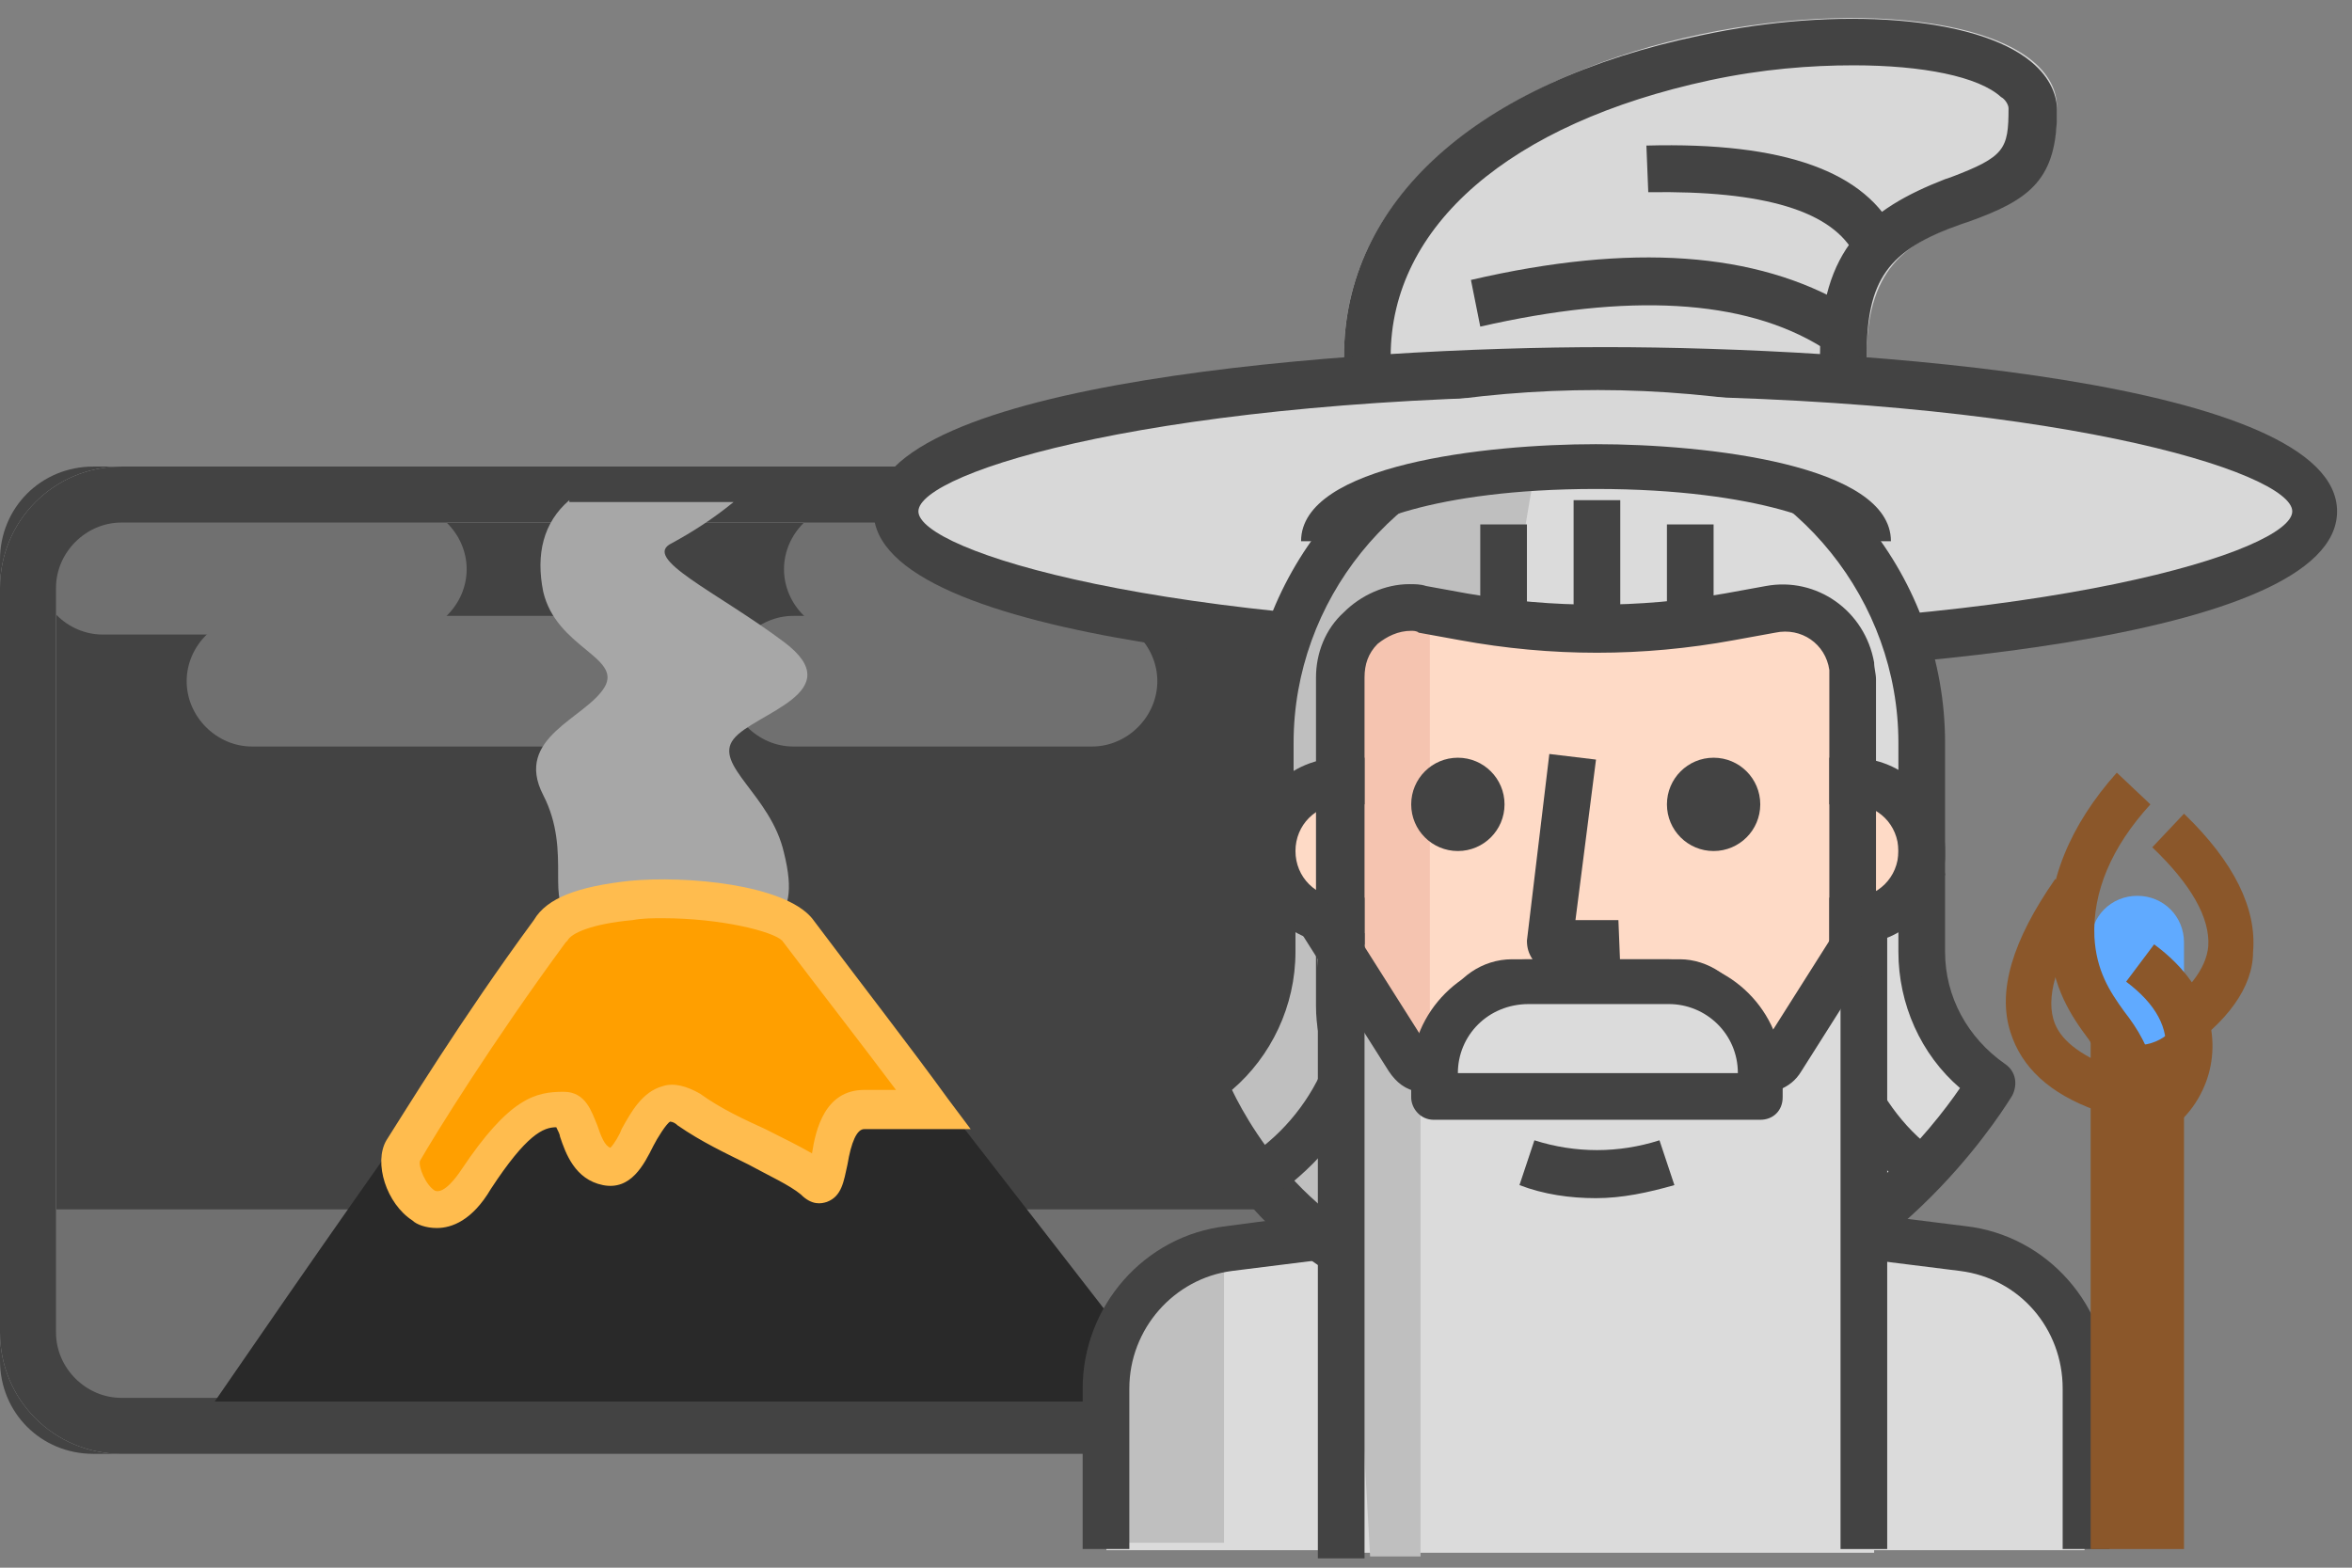
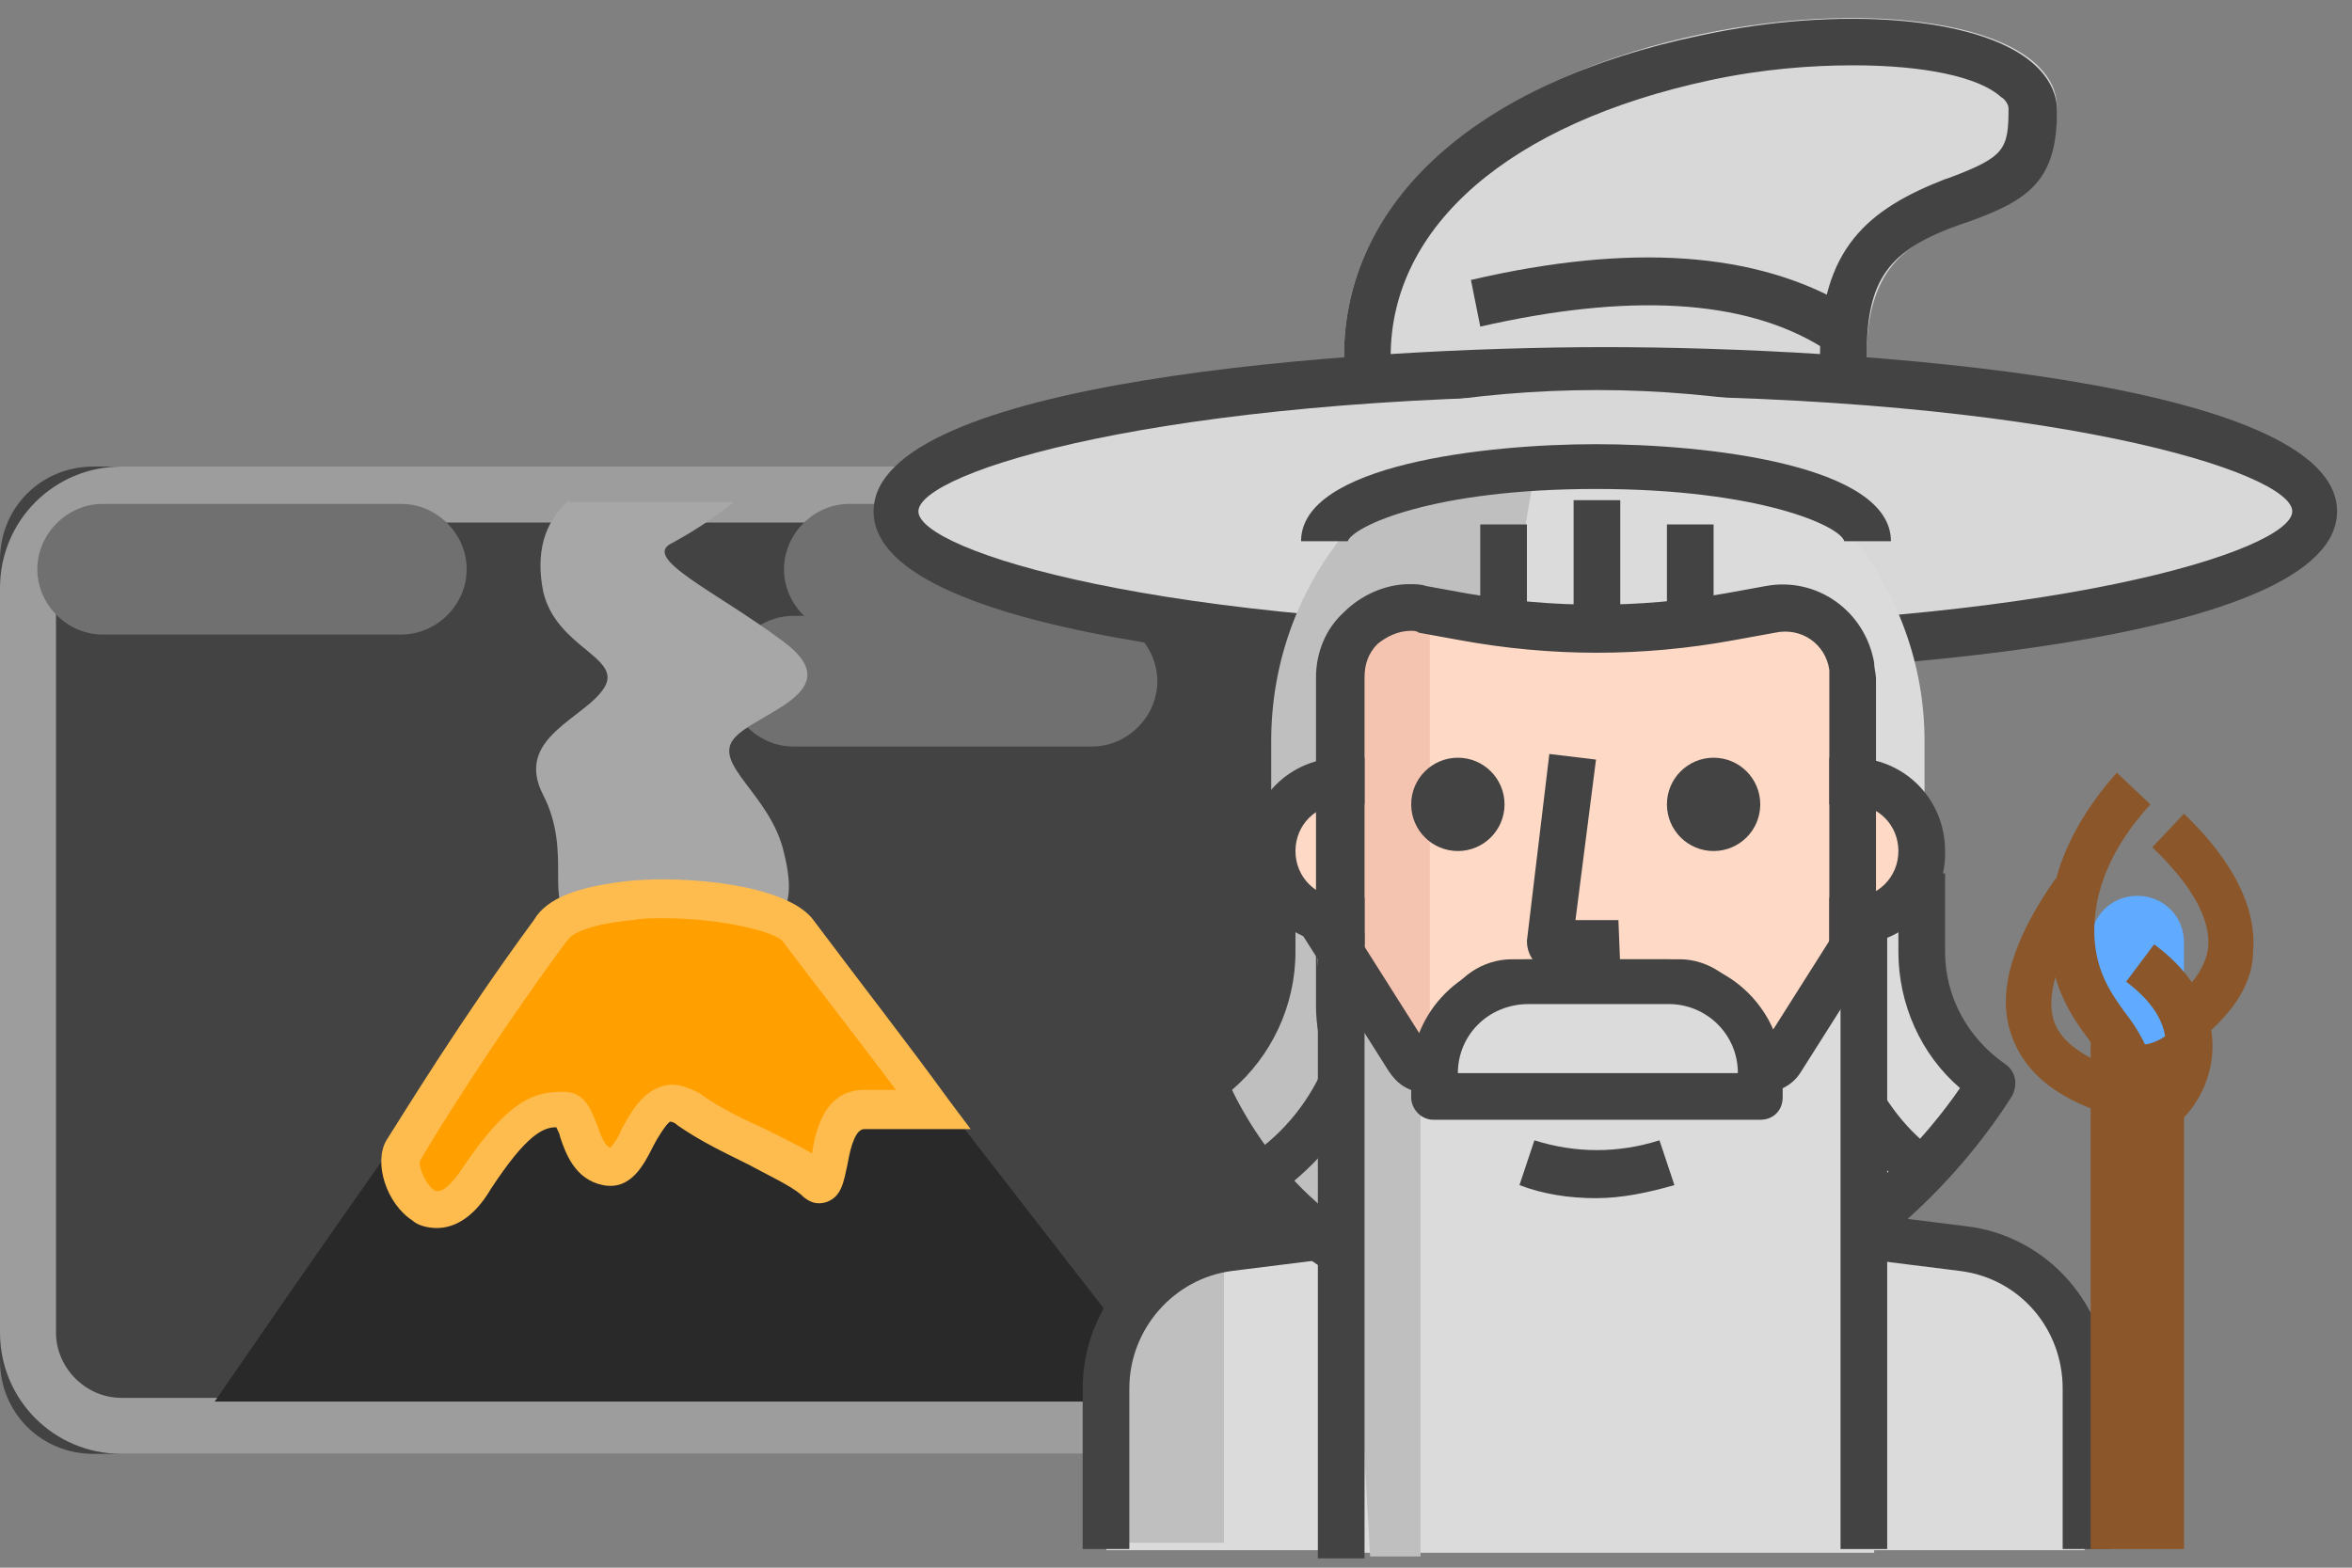
<svg xmlns="http://www.w3.org/2000/svg" width="126px" height="84px" viewBox="0 0 126 84" version="1.1">
  <rect x="0" y="0" width="126" height="84" fill="#808080" stroke="none" />
  <title>F5D7438E-6BC4-4600-8E1A-8C10B56F26E0</title>
  <desc>Created with sketchtool.</desc>
  <defs />
  <g id="Symbols" stroke="none" stroke-width="1" fill="none" fill-rule="evenodd">
    <g id="character/course/quenya" fill-rule="nonzero">
      <g id="Квенья">
        <g id="Кампус" transform="translate(0, 25)">
          <g id="Rectangle">
            <path d="M5,0 L78.5,0 C81.3,0 83.5,2.2 83.5,5 L83.5,47.9 C83.5,50.7 81.3,52.9 78.5,52.9 L5,52.9 C2.2,52.9 0,50.7 0,47.9 L0,5 C0,2.2 2.2,0 5,0 Z" id="path-1" fill="#434343" />
            <path d="M77,52.9 L6.5,52.9 C2.9,52.9 0,50 0,46.4 L0,6.5 C0,2.9 2.9,0 6.5,0 L77,0 C80.6,0 83.5,2.9 83.5,6.5 L83.5,46.4 C83.5,49.9 80.6,52.9 77,52.9 Z M6.5,3 C4.6,3 3,4.6 3,6.5 L3,46.4 C3,48.3 4.6,49.9 6.5,49.9 L77,49.9 C78.9,49.9 80.5,48.3 80.5,46.4 L80.5,6.5 C80.5,4.6 79,3 77,3 L6.5,3 Z" id="Shape" fill="#9D9D9D" />
          </g>
-           <polygon id="Path-104" fill="#707070" points="2 39.8 23.1 39.8 47.4 39.8 72 39.8 76.1 44.4 72 52.7 5.9 51.6 2 51.1" />
          <path d="M5.5,2 L21.5,2 C23.4,2 25,3.6 25,5.5 C25,7.4 23.4,9 21.5,9 L5.5,9 C3.6,9 2,7.4 2,5.5 C2,3.6 3.6,2 5.5,2 Z" id="Rectangle-108" fill="#707070" />
-           <path d="M13.5,8 L29.5,8 C31.4,8 33,9.6 33,11.5 C33,13.4 31.4,15 29.5,15 L13.5,15 C11.6,15 10,13.4 10,11.5 C10,9.6 11.6,8 13.5,8 Z" id="Rectangle-108_1_" fill="#707070" />
          <path d="M45.5,2 L61.5,2 C63.4,2 65,3.6 65,5.5 C65,7.4 63.4,9 61.5,9 L45.5,9 C43.6,9 42,7.4 42,5.5 C42,3.6 43.6,2 45.5,2 Z" id="Rectangle-108_2_" fill="#707070" />
          <path d="M42.5,8 L58.5,8 C60.4,8 62,9.6 62,11.5 C62,13.4 60.4,15 58.5,15 L42.5,15 C40.6,15 39,13.4 39,11.5 C39,9.6 40.6,8 42.5,8 Z" id="Rectangle-108_3_" fill="#707070" />
-           <path d="M77,52.9 L6.5,52.9 C2.9,52.9 0,50 0,46.4 L0,6.5 C0,2.9 2.9,0 6.5,0 L77,0 C80.6,0 83.5,2.9 83.5,6.5 L83.5,46.4 C83.5,49.9 80.6,52.9 77,52.9 Z M6.5,3 C4.6,3 3,4.6 3,6.5 L3,46.4 C3,48.3 4.6,49.9 6.5,49.9 L77,49.9 C78.9,49.9 80.5,48.3 80.5,46.4 L80.5,6.5 C80.5,4.6 79,3 77,3 L6.5,3 Z" id="Shape" fill="#434343" />
          <path d="M11.5,50.1 C22.7,33.8 28.7,25.6 29.5,25.2 C30.3,24.9 34.9,24.7 43.3,24.7 L63,50.1 L11.5,50.1 Z" id="Path-99" fill="#292929" />
          <path d="M30.5,1.8 C29.1,3 28.7,4.7 29.1,6.7 C29.8,9.7 33.3,10.2 32.4,11.8 C31.4,13.5 27.5,14.5 29.1,17.6 C30.7,20.7 29.1,23.6 30.7,24 C31.8,24.3 35.3,24.4 41.3,24.4 C42.3,23.9 42.5,22.7 42,20.7 C41.3,17.6 38.2,16 39.3,14.6 C40.4,13.2 45.6,12.1 42,9.4 C38.4,6.7 34.3,4.9 36,4.1 C37.1,3.5 38.2,2.8 39.3,1.9 L30.5,1.9 L30.5,1.8 Z" id="Path-103" fill="#A7A7A7" />
          <g id="Group" transform="translate(20, 22)">
            <path d="M9.5,2.9 C5.5,8.3 2.3,13.5 1.6,14.7 C0.9,15.9 3,20.1 5.5,16.3 C8,12.5 9.2,12.5 10.1,12.5 C11.1,12.5 10.8,15.2 12.5,15.5 C14.2,15.8 14.3,10.8 16.8,12.5 C19.3,14.2 22.3,15.1 23.5,16.3 C24.7,17.5 23.8,12.5 26.2,12.5 C27.8,12.5 29.1,12.5 29.9,12.5 C27.8,9.7 25.4,6.4 22.6,2.9 C21.1,1 11,0.3 9.5,2.9 Z" id="Path-100_1_" fill="#FF9F00" />
            <path d="M3.4,18.8 C2.8,18.8 2.3,18.6 2.1,18.4 C0.7,17.5 -1.66533454e-15,15.3 0.7,14.1 C1.6,12.7 4.7,7.6 8.6,2.3 C9.3,1.1 11,0.5 13.7,0.2 C16.8,-0.1 22,0.4 23.5,2.2 C26.2,5.8 28.7,9 30.8,11.9 L32,13.5 L26.3,13.5 C25.9,13.5 25.6,14.2 25.4,15.4 C25.2,16.3 25.1,17.1 24.3,17.4 C24,17.5 23.5,17.6 22.9,17 C22.3,16.5 21.2,16 20.1,15.4 C18.9,14.8 17.6,14.2 16.3,13.3 C16.1,13.1 15.9,13.1 15.9,13.1 C15.7,13.2 15.2,14 15,14.4 C14.5,15.4 13.8,16.8 12.3,16.5 C10.8,16.2 10.3,14.8 10,13.9 C10,13.8 9.9,13.6 9.8,13.4 C9.1,13.4 8.2,13.8 6.3,16.7 C5.3,18.4 4.2,18.8 3.4,18.8 Z M15.5,2.2 C15,2.2 14.4,2.2 13.9,2.3 C11.7,2.5 10.6,3 10.4,3.4 L10.3,3.5 C6.4,8.8 3.3,13.8 2.5,15.2 C2.4,15.5 2.8,16.5 3.3,16.8 C3.8,17 4.5,16 4.7,15.7 C7.3,11.8 8.7,11.5 10.2,11.5 C10.2,11.5 10.2,11.5 10.2,11.5 C11.4,11.5 11.7,12.6 12,13.3 C12.2,13.9 12.4,14.4 12.7,14.5 C12.9,14.3 13.2,13.8 13.3,13.5 C13.8,12.6 14.4,11.5 15.5,11.2 C16.1,11 16.8,11.2 17.5,11.6 C18.6,12.4 19.9,13 21,13.5 C22,14 22.8,14.4 23.5,14.8 C23.7,13.5 24.2,11.4 26.3,11.4 L28,11.4 C26.2,9 24.1,6.3 21.9,3.4 C21.4,2.9 18.6,2.2 15.5,2.2 Z" id="Shape" fill="#FFBC4E" />
          </g>
        </g>
        <g id="Гендальф" transform="translate(46, 0)">
          <g id="тело" transform="translate(12, 56)">
            <path d="M17.5,11.7 L17.5,27 L37.5,27 L37.5,11.7 C31.3,11.7 17.9,12.5 17.5,11.7 Z" id="Shape" fill="#EBEBEB" />
            <g id="Group" transform="translate(1.172, 9.562)">
              <path d="M6.7,1.4 C2.9,1.8 0.1,5.1 0.1,8.9 L0.1,17.5 L16.3,17.5 L16.3,0.2 L6.7,1.4 Z" id="Shape_1_" fill="#DBDBDB" />
              <path d="M46,1.3 L36.3,0.1 L36.3,17.5 L52.5,17.5 L52.5,8.8 C52.6,5 49.8,1.8 46,1.3 Z" id="Shape_2_" fill="#DBDBDB" />
              <polygon id="Path-17" fill="#BFBFBF" points="6.4 1.8 6.4 17.1 0.8 17.1 0.8 7 2.7 2.9" />
            </g>
            <path d="M2.5,27 L0,27 L0,18.4 C0,14 3.3,10.2 7.7,9.7 L19,8.2 C19.6,8.2 20.1,7.6 20,7 L20,0.5 L22.5,0.5 L22.5,7 C22.5,8.9 21.1,10.5 19.2,10.7 L8,12.1 C4.9,12.5 2.5,15.2 2.5,18.4 L2.5,27 Z" id="Shape_3_" fill="#434343" />
            <path d="M55,27 L52.5,27 L52.5,18.4 C52.5,15.2 50.2,12.5 47,12.1 L35.8,10.7 C33.9,10.5 32.5,8.9 32.5,6.9 L32.5,0.4 L35,0.4 L35,7 C35,7.6 35.5,8.2 36.1,8.3 L47.3,9.7 C51.7,10.2 55,14 55,18.4 L55,27 Z" id="Shape_4_" fill="#434343" />
          </g>
          <g id="man-_x2014_-копия-2">
            <g id="Rectangle-58" transform="translate(26, 0)">
              <path d="M0,19.1 C0,-0.3 38.2,-3.1 38.2,5.8 C38.2,14.7 28,8.9 28,19.1 C28,31.1 28,43.1 28,55 C28,62.7 21.7,69 14,69 C6.3,69 0,62.7 0,55 C0,43 0,31 0,19.1 Z" id="path-2" fill="#D8D8D8" />
              <path d="M14,69 C6.3,69 0,62.7 0,55 L0,19.1 C0,10.8 7.1,4.4 19.1,1.9 C26.5,0.3 33.9,0.9 36.8,3.3 C37.9,4.2 38.2,5.2 38.2,5.9 C38.2,9.6 36.8,10.7 33.4,11.9 L33.1,12 C29.1,13.4 28,15 28,19.1 L28,55 C28,62.7 21.7,69 14,69 Z M27.3,3.5 C25,3.5 22.4,3.7 19.6,4.3 C8.9,6.6 2.5,12.1 2.5,19.1 L2.5,55 C2.5,61.3 7.7,66.5 14,66.5 C20.3,66.5 25.5,61.3 25.5,55 L25.5,19.1 C25.5,13.3 28.1,11.2 32.2,9.6 L32.5,9.5 C35.4,8.4 35.6,8 35.6,5.8 C35.6,5.6 35.4,5.3 35.2,5.2 C34,4.1 31,3.5 27.3,3.5 Z" id="Shape" fill="#434343" />
            </g>
            <g id="Group" transform="translate(0, 18)">
              <ellipse id="Oval-19_1_" fill="#D8D8D8" cx="40" cy="9.5" rx="38" ry="7.5" />
              <path d="M40,18.2 C26.4,18.2 0.8,16.4 0.8,9.4 C0.8,2.4 26.5,0.6 40,0.6 C53.5,0.6 79.2,2.4 79.2,9.4 C79.2,16.4 53.6,18.2 40,18.2 Z M40,3.2 C16.2,3.2 3.2,7.3 3.2,9.4 C3.2,11.5 16.2,15.6 40,15.6 C63.8,15.6 76.8,11.5 76.8,9.4 C76.8,7.3 63.8,3.2 40,3.2 Z" id="Shape" fill="#434343" />
            </g>
            <path d="M47,69.3 C55.8,66.5 60.8,58 60.8,58 C58.5,56.4 57.1,53.8 57.1,51 L57.1,39.7 C57.1,31.5 51.3,24.3 43.3,22.6 C40.9,22.1 38.4,22.1 36,22.6 C27.9,24.3 22.2,31.4 22.2,39.7 L22.2,51 C22.2,53.8 20.8,56.4 18.5,58 C18.5,58 22.2,68 32.2,69.2 L47,69.2 L47,69.3 Z" id="Shape_5_" fill="#DBDBDB" />
            <path d="M36.8,22.5 C36.5,22.5 36.2,22.6 35.9,22.6 C27.8,24.3 22.1,31.4 22.1,39.7 L22.1,51 C22.1,53.8 20.7,56.4 18.4,58 C18.4,58 22.1,68 32.1,69.2 L37.6,69.2 C33.7,53.9 33.4,37.9 36.8,22.5 Z" id="Shape_6_" fill="#BFBFBF" />
            <polygon id="Shape_7_" fill="#FEDAC6" points="48 71.1 47 70.9 47 62.2 32.1 62.2 32.1 70.9 31 71.1 39.5 75.9" />
            <path d="M32.1,62.2 L32.1,67.2 L33.2,68.3 C34.9,70 37.2,70.9 39.6,70.9 C42,70.9 44.3,69.9 46,68.3 L47.1,67.2 L47.1,62.2 L32.1,62.2 Z" id="Shape_8_" fill="#F5C4B0" />
            <g id="Group_1_" transform="translate(21.961, 32.572)" fill="#FEDAC6">
              <path d="M31.3,3.8 L31.3,21.5 C31.3,23.3 30.7,25.1 29.5,26.5 L24.1,32.6 C23.2,33.7 21.8,34.3 20.4,34.3 L14.9,34.3 C13.5,34.3 12.1,33.7 11.2,32.6 L5.8,26.4 C4.6,25 3.9,23.2 4,21.4 L4,3.8 C3.9,1.7 5.6,0 7.6,0 C7.8,0 8.1,0 8.3,0.1 L10.5,0.5 C15.2,1.4 20.1,1.4 24.8,0.5 L27,0.1 C29,-0.3 31,1.1 31.3,3.1 C31.3,3.3 31.3,3.5 31.3,3.8 Z" id="Shape_9_" />
              <path d="M31.3,9.2 L30.1,9.2 L30.1,16.7 L31.3,16.7 C33.4,16.7 35,15 35,13 C35,11 33.4,9.2 31.3,9.2 Z" id="Shape_10_" />
              <path d="M0.1,13 C0.1,15.1 1.8,16.7 3.8,16.7 L5,16.7 L5,9.2 L3.8,9.2 C1.8,9.2 0.1,10.9 0.1,13 Z" id="Shape_11_" />
            </g>
            <path d="M30.8,32.7 L30.2,32.6 C28.2,32.2 26.2,33.6 25.8,35.6 C25.8,35.8 25.7,36 25.7,36.3 L25.7,54 C25.7,55.8 26.3,57.6 27.5,59 L30.6,62.5 L30.6,32.7 L30.8,32.7 Z" id="Shape_12_" fill="#F5C4B0" />
            <path d="M53.3,50.6 L52,50.6 L52,48.1 L53.2,48.1 C54.6,48.1 55.7,47 55.7,45.6 C55.7,44.2 54.6,43.1 53.2,43.1 L52,43.1 L52,40.6 L53.2,40.6 C56,40.6 58.2,42.8 58.2,45.6 C58.3,48.3 56,50.6 53.3,50.6 Z" id="Shape_13_" fill="#434343" />
            <path d="M27.1,50.6 L25.9,50.6 C23.1,50.6 20.9,48.4 20.9,45.6 C20.9,42.8 23.1,40.6 25.9,40.6 L27.1,40.6 L27.1,43.1 L25.9,43.1 C24.5,43.1 23.4,44.2 23.4,45.6 C23.4,47 24.5,48.1 25.9,48.1 L27.1,48.1 L27.1,50.6 Z" id="Shape_14_" fill="#434343" />
            <path d="M40.8,51.8 L37,51.8 C36.6,51.8 36.3,51.6 36.1,51.4 C35.9,51.1 35.8,50.8 35.8,50.4 L37,40.4 L39.5,40.7 L38.4,49.3 L40.7,49.3 L40.8,51.8 Z" id="Shape_15_" fill="#434343" />
            <path d="M42.3,68 L36.8,68 C35,68 33.3,67.2 32.1,65.9 L26.7,59.7 C25.3,58.1 24.5,56 24.5,53.9 L24.5,36.3 C24.5,35 25,33.7 26,32.8 C26.9,31.9 28.2,31.3 29.5,31.3 C29.5,31.3 29.5,31.3 29.5,31.3 C29.8,31.3 30.1,31.3 30.4,31.4 L32.6,31.8 C37.2,32.6 41.8,32.6 46.4,31.8 L48.6,31.4 C51.3,30.9 53.9,32.7 54.4,35.5 C54.4,35.8 54.5,36.1 54.5,36.4 L54.5,54 C54.5,56.1 53.8,58.2 52.3,59.8 L47,65.9 C45.8,67.3 44.1,68 42.3,68 Z M29.6,33.8 C28.9,33.8 28.3,34.1 27.8,34.5 C27.3,35 27.1,35.6 27.1,36.3 L27.1,53.9 C27.1,55.4 27.6,56.9 28.6,58.1 L34,64.3 C34.7,65.1 35.7,65.6 36.8,65.6 L42.3,65.6 C43.4,65.6 44.4,65.1 45.1,64.3 L50.5,58.2 C51.5,57.1 52,55.6 52,54 L52,36.3 C52,36.2 52,36 52,35.9 C51.8,34.5 50.5,33.6 49.1,33.9 L46.9,34.3 C42,35.2 37.1,35.2 32.2,34.3 L30,33.9 C29.9,33.8 29.7,33.8 29.6,33.8 C29.6,33.8 29.6,33.8 29.6,33.8 Z" id="Shape_16_" fill="#434343" />
            <circle id="Oval" fill="#434343" cx="32.1" cy="43.1" r="2.5" />
            <circle id="Oval_1_" fill="#434343" cx="45.8" cy="43.1" r="2.5" />
            <path d="M47.4,70.5 L46.6,68.1 C53.1,66 57.5,60.5 59,58.3 C56.9,56.5 55.7,53.8 55.7,51 L55.7,46.8 L58.2,46.8 L58.2,51 C58.2,53.4 59.4,55.6 61.4,57 C62,57.4 62.1,58.1 61.8,58.7 C61.6,59 56.5,67.6 47.4,70.5 Z" id="Shape_17_" fill="#434343" />
            <path d="M56.3,63.7 C54.1,62.1 52.4,59.8 51.5,57.2 L53.8,56.4 C54.6,58.5 55.9,60.4 57.7,61.7 L56.3,63.7 Z" id="Shape_18_" fill="#434343" />
            <path d="M52.5,67.8 C50.6,66.4 49.2,64.5 48.4,62.3 L50.7,61.4 C51.4,63.2 52.5,64.7 54,65.9 L52.5,67.8 Z" id="Shape_19_" fill="#434343" />
            <path d="M31.9,70.5 C21.3,69.2 17.3,58.9 17.2,58.5 C17,58 17.2,57.3 17.7,57 C19.7,55.7 20.9,53.4 20.9,51 L20.9,46.8 L23.4,46.8 L23.4,51 C23.4,53.9 22.1,56.6 20,58.4 C21.1,60.7 24.9,67.1 32.3,68 L31.9,70.5 Z" id="Shape_20_" fill="#434343" />
            <path d="M22.8,63.7 L21.3,61.7 C23.1,60.4 24.5,58.5 25.2,56.4 L27.5,57.2 C26.7,59.8 25,62 22.8,63.7 Z" id="Shape_21_" fill="#434343" />
            <path d="M26.6,67.8 L25.1,65.8 C26.6,64.6 27.8,63.1 28.4,61.3 L30.7,62.2 C29.9,64.4 28.4,66.3 26.6,67.8 Z" id="Shape_22_" fill="#434343" />
            <g id="Group-9" transform="translate(23, 48)">
              <path d="M26.5,7.6 C26.1,8 25.4,8.2 24.8,7.9 C24.6,7.8 24.4,7.6 24.3,7.4 L23.4,5.7 C23,5.1 22,4.6 21,4.6 L12,4.6 C11,4.6 10,5.1 9.7,5.8 L8.8,7.5 C8.5,8 7.8,8.2 7.1,8 C6.9,7.9 6.7,7.8 6.5,7.6 L1.5,1.5 L3.1,35.2 L31.4,35.2 L31.4,1.9 L26.5,7.6 Z" id="Shape_23_" fill="#DBDBDB" />
              <path d="M2.5,1.5 L4.4,35.4 L7.1,35.4 C7.1,20.7 7.1,11.9 7.1,9.2 L2.5,1.5 Z" id="Shape_24_" fill="#BFBFBF" />
              <rect id="Rectangle-path" fill="#434343" x="1.6" y="2" width="2.5" height="33.5" />
              <rect id="Rectangle-path" fill="#434343" x="29.6" y="2" width="2.5" height="33" />
              <path d="M16.5,16.2 C15.1,16.2 13.7,16 12.4,15.5 L13.2,13.1 C15.4,13.8 17.7,13.8 19.9,13.1 L20.7,15.5 C19.3,15.9 17.9,16.2 16.5,16.2 Z" id="Shape_25_" fill="#434343" />
              <path d="M25.4,10.7 C25.1,10.7 24.7,10.6 24.4,10.5 C23.8,10.2 23.3,9.7 23.1,9.1 L22.2,6.8 C22,6.3 21.5,5.9 21,5.9 L12,5.9 C11.4,5.9 11,6.2 10.8,6.7 L9.9,9 C9.7,9.5 9.4,9.9 8.9,10.2 C8.3,10.6 7.7,10.7 7,10.5 C6.3,10.4 5.8,10 5.4,9.4 L0.4,1.5 L2.5,0.2 L7.5,8.1 L8.4,5.8 C9,4.4 10.4,3.4 12,3.4 L21,3.4 C22.5,3.4 24,4.4 24.5,5.8 L25.4,8.1 L30.4,0.2 L32.5,1.5 L27.5,9.4 C27.2,9.9 26.8,10.2 26.3,10.4 C26,10.6 25.7,10.7 25.4,10.7 Z" id="Shape_26_" fill="#434343" />
              <path d="M25.3,10.8 L7.8,10.8 L7.8,9.6 C7.8,6.8 10,4.6 12.8,4.6 L20.3,4.6 C23.1,4.6 25.3,6.8 25.3,9.6 L25.3,10.8 Z" id="Shape_27_" fill="#DBDBDB" />
              <path d="M25.3,12 L7.8,12 C7.1,12 6.6,11.4 6.6,10.8 L6.6,9.6 C6.6,6.2 9.4,3.4 12.8,3.4 L20.3,3.4 C23.7,3.4 26.5,6.2 26.5,9.6 L26.5,10.8 C26.5,11.5 26,12 25.3,12 Z M9.1,9.5 L24.1,9.5 C24.1,7.4 22.4,5.8 20.4,5.8 L12.9,5.8 C10.7,5.8 9.1,7.5 9.1,9.5 Z" id="Shape_28_" fill="#434343" />
            </g>
-             <path d="M23.3,48.1 L20.8,48.1 L20.8,39.8 C20.8,31 27,23.3 35.6,21.5 C38.2,20.9 40.8,20.9 43.4,21.5 C52,23.3 58.2,31 58.2,39.8 L58.2,46.9 L55.7,46.9 L55.7,39.8 C55.7,32.2 50.3,25.5 42.9,23.9 C40.6,23.4 38.4,23.4 36.1,23.9 C28.7,25.5 23.3,32.2 23.3,39.8 L23.3,48.1 Z" id="Shape_29_" fill="#434343" />
            <rect id="Rectangle-path" fill="#434343" x="38.3" y="26.8" width="2.5" height="7.5" />
            <rect id="Rectangle-path_1_" fill="#434343" x="33.3" y="28.1" width="2.5" height="5" />
            <rect id="Rectangle-path_2_" fill="#434343" x="43.3" y="28.1" width="2.5" height="5" />
            <path d="M23.8,28.2 L39.5,24.3 L54.5,28.2 L59.9,24.3 C52.9,22.1 46.2,20.9 39.6,20.9 C33,20.9 26.5,22 20,24.3 L23.8,28.2 Z" id="Path-49" fill="#D8D8D8" />
            <path d="M52.8,29 C52.6,28.2 48.3,26.2 39.5,26.2 C30.7,26.2 26.5,28.2 26.2,29 L23.7,29 C23.7,24.9 33.6,23.8 39.5,23.8 C45.4,23.8 55.3,24.9 55.3,29 L52.8,29 C52.8,29 52.8,29 52.8,29 Z" id="Shape" fill="#434343" />
            <path d="M51.6,18.6 C47.4,16 41.2,15.7 33.3,17.5 L32.8,15 C41.4,13 48.1,13.5 53,16.4 L51.6,18.6 Z" id="Shape" fill="#434343" />
-             <path d="M53.4,13.7 C52.2,11.3 48.5,10.2 42.3,10.3 L42.2,7.8 C49.6,7.6 54,9.2 55.6,12.6 L53.4,13.7 Z" id="Shape" fill="#434343" />
          </g>
        </g>
        <g id="посох" transform="translate(107, 41)">
          <rect id="Rectangle-59" fill="#8B572A" x="5" y="12" width="5" height="30" />
          <path d="M9.9,15.4 L8.5,13.3 C10.2,12.2 11.2,10.9 11.3,9.7 C11.4,8.2 10.4,6.4 8.3,4.4 L10,2.6 C12.7,5.2 13.9,7.7 13.7,10 C13.7,11.9 12.3,13.8 9.9,15.4 Z" id="Shape" fill="#8B572A" />
          <path d="M7.5,7 C8.9,7 10,8.1 10,9.5 L10,12.5 C10,13.9 8.9,15 7.5,15 C6.1,15 5,13.9 5,12.5 L5,9.5 C5,8.1 6.1,7 7.5,7 Z" id="Rectangle-60" fill="#60AAFF" />
          <path d="M8,19.9 C7.9,19.9 7.7,19.9 7.6,19.9 C6.9,19.7 6.1,19.1 6.1,17.7 C6.1,16.5 5.6,15.8 4.9,14.7 C4,13.5 2.9,11.9 2.8,9.4 C2.6,6.3 3.9,3.2 6.4,0.4 L8.2,2.1 C6.1,4.4 5.1,6.8 5.2,9.2 C5.3,11 6,12.1 6.8,13.2 C7.5,14.1 8.2,15.2 8.4,16.6 C8.7,16.4 8.9,16 9,15.5 C9.2,14.1 8.5,12.8 6.9,11.6 L8.4,9.6 C11.8,12.1 12,15.3 11,17.4 C10.4,18.7 9.2,19.9 8,19.9 Z" id="Shape" fill="#8B572A" />
          <path d="M5.3,18.5 C2.8,17.6 1.3,16.2 0.7,14.3 C1.11022302e-16,12.1 0.8,9.4 3.1,6.1 L5.1,7.6 C3.3,10.1 2.6,12.2 3,13.6 C3.3,14.7 4.4,15.5 6.1,16.2 L5.3,18.5 Z" id="Shape" fill="#8B572A" />
        </g>
      </g>
    </g>
  </g>
</svg>